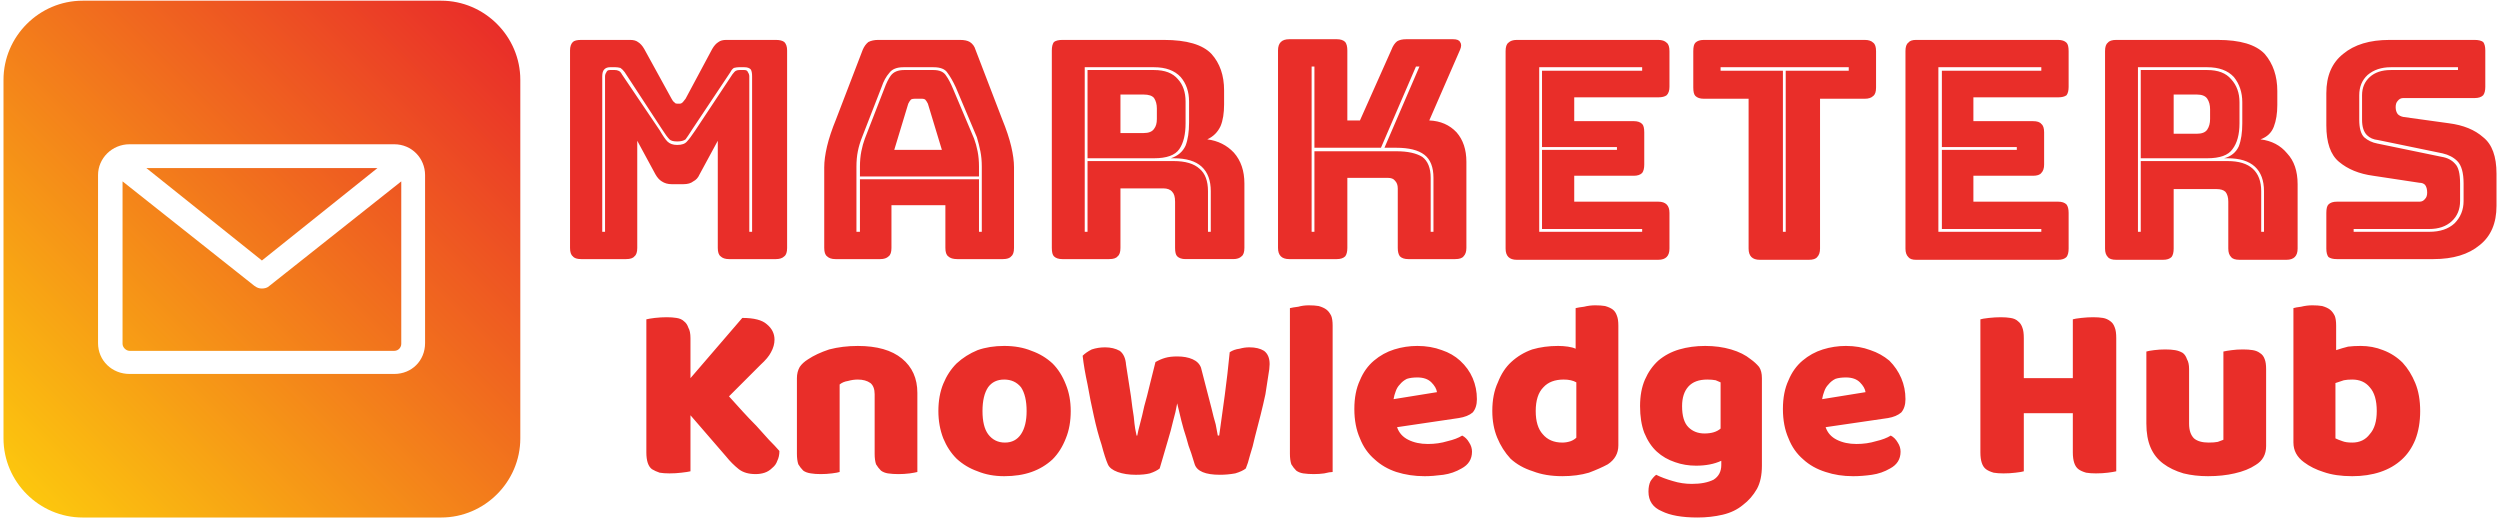
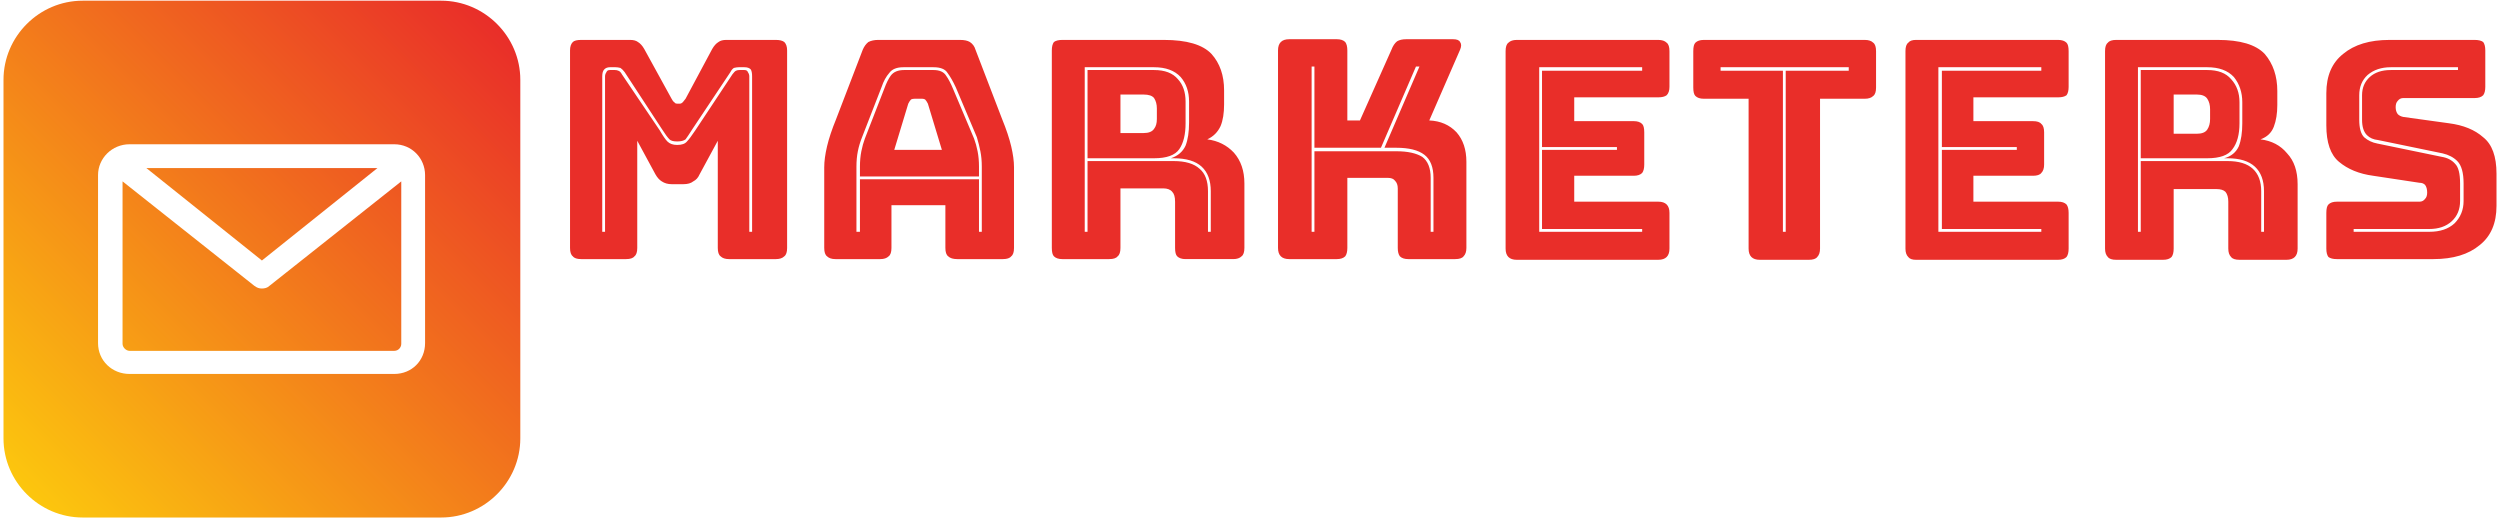
<svg xmlns="http://www.w3.org/2000/svg" version="1.2" viewBox="0 0 357 74" width="357" height="74">
  <title>svgexport-14</title>
  <defs>
    <linearGradient id="g1" x2="1" gradientUnits="userSpaceOnUse" gradientTransform="matrix(.826,-0.826,.82,.82,78.425,37.881)">
      <stop offset="0" stop-color="#fcc60e" />
      <stop offset="1" stop-color="#e92e29" />
    </linearGradient>
    <linearGradient id="g2" x2="1" gradientUnits="userSpaceOnUse" gradientTransform="matrix(67.178,-67.178,67.178,67.178,3.803,70.603)">
      <stop offset="0" stop-color="#fcc60e" />
      <stop offset="1" stop-color="#e92e29" />
    </linearGradient>
    <linearGradient id="g3" x2="1" gradientUnits="userSpaceOnUse" gradientTransform="matrix(.682,-0.682,.696,.696,82.771,68.123)">
      <stop offset="0" stop-color="#fcc60e" />
      <stop offset="1" stop-color="#e92e29" />
    </linearGradient>
  </defs>
  <style>
		.s0 { fill: url(#g1) } 
		.s1 { fill: url(#g2) } 
		.s2 { fill: url(#g3) } 
	</style>
  <path class="s0" d="m89.4 37h-6.4q-0.9 0-1.2-0.4-0.4-0.3-0.4-1.2v-28.2q0-0.8 0.4-1.2 0.3-0.3 1.2-0.3h7q0.7 0 1.1 0.3 0.5 0.3 0.9 1l3.9 7.1q0.2 0.4 0.4 0.5 0.1 0.2 0.4 0.2h0.4q0.2 0 0.4-0.2 0.1-0.1 0.4-0.5l3.8-7.1q0.4-0.7 0.9-1 0.4-0.3 1.1-0.3h7.1q0.8 0 1.2 0.3 0.4 0.4 0.4 1.2v28.2q0 0.9-0.4 1.2-0.4 0.4-1.2 0.4h-6.7q-0.8 0-1.2-0.4-0.4-0.3-0.4-1.2v-15.3l-2.6 4.8q-0.3 0.7-0.9 1-0.5 0.4-1.4 0.4h-1.7q-0.8 0-1.4-0.4-0.5-0.3-0.9-1l-2.6-4.8v15.3q0 0.9-0.4 1.2-0.3 0.4-1.2 0.4zm7.3-16.8q-0.8 0-1.1-0.3-0.4-0.4-1.1-1.5l-5.3-8.1q-0.3-0.4-0.6-0.6-0.4-0.1-0.7-0.1h-0.8q-0.5 0-0.8 0.3-0.3 0.3-0.3 1v22.2h0.4v-22.2q0-0.3 0.2-0.6 0.1-0.3 0.5-0.3h0.7q0.3 0 0.5 0.1 0.3 0.1 0.5 0.5l5.4 8q0.7 1.2 1.1 1.6 0.5 0.5 1.4 0.5 1 0 1.4-0.5 0.4-0.4 1.2-1.6l5.3-8q0.3-0.4 0.5-0.5 0.2-0.1 0.5-0.1h0.7q0.4 0 0.5 0.3 0.2 0.3 0.2 0.6v22.2h0.4v-22.2q0-0.7-0.2-1-0.3-0.3-0.9-0.3h-0.8q-0.3 0-0.7 0.1-0.3 0.2-0.5 0.6l-5.4 8.1q-0.7 1.1-1 1.5-0.4 0.3-1.2 0.3zm30.6 9.1v6.1q0 0.9-0.4 1.2-0.4 0.4-1.2 0.4h-6.4q-0.8 0-1.2-0.4-0.4-0.3-0.4-1.2v-11.5q0-1.3 0.4-3 0.4-1.7 1.3-3.9l3.8-9.9q0.3-0.7 0.8-1.1 0.6-0.3 1.4-0.3h11.7q0.9 0 1.4 0.3 0.6 0.4 0.8 1.1l3.8 9.9q0.9 2.2 1.3 3.9 0.4 1.7 0.4 3v11.5q0 0.9-0.4 1.2-0.3 0.4-1.2 0.4h-6.5q-0.9 0-1.3-0.4-0.4-0.3-0.4-1.2v-6.1zm12.5-3.7v7.5h0.4v-9.3q0-1.2-0.2-2.2-0.2-1-0.5-2l-3-7.1q-0.6-1.3-1.2-2.1-0.5-0.8-2-0.8h-4.3q-1.4 0-2 0.8-0.7 0.8-1.1 2l-2.8 7.2q-0.4 1-0.6 2-0.2 1-0.2 2.2v9.3h0.5v-7.5zm-17-0.4v-1.4q0-1.2 0.2-2.2 0.2-1 0.5-1.8l2.8-7.2q0.4-1.1 0.9-1.8 0.6-0.8 1.9-0.8h4.2q1.3 0 1.8 0.8 0.5 0.7 1 1.9l3 7.1q0.3 0.8 0.5 1.8 0.2 1 0.2 2.2v1.4zm6.9-10.4l-2 6.6h6.8l-2-6.6q-0.2-0.4-0.4-0.6-0.2-0.1-0.4-0.1h-1.1q-0.3 0-0.5 0.1-0.2 0.2-0.4 0.6zm28.7 22.2h-6.7q-0.8 0-1.2-0.4-0.3-0.3-0.3-1.2v-28.2q0-0.8 0.3-1.2 0.4-0.3 1.2-0.3h14.5q4.9 0 6.8 2 1.8 2 1.8 5.2v2q0 1.9-0.5 3.1-0.6 1.3-1.9 1.9 2.3 0.3 3.8 1.9 1.5 1.7 1.5 4.4v9.2q0 0.9-0.4 1.2-0.4 0.4-1.2 0.4h-6.8q-0.8 0-1.2-0.4-0.3-0.3-0.3-1.2v-6.6q0-1-0.4-1.4-0.4-0.5-1.3-0.5h-6.1v8.5q0 0.9-0.4 1.2-0.3 0.4-1.2 0.4zm-3.5-3.9h0.4v-10.1h12.3q2.5 0 3.7 1.1 1.2 1 1.2 3.2v5.8h0.4v-5.8q0-2.3-1.3-3.5-1.3-1.2-4-1.2h-0.4q1.5-0.5 2.1-1.8 0.5-1.3 0.5-3.3v-3q0-2.1-1.2-3.5-1.3-1.4-3.8-1.4h-9.9zm0.4-23.1h9.5q2.3 0 3.4 1.3 1.1 1.2 1.1 3.2v3.1q0 2.4-0.9 3.7-0.9 1.3-3.6 1.3h-9.5zm8 3.5h-3.3v5.5h3.3q1.1 0 1.5-0.6 0.4-0.5 0.4-1.4v-1.5q0-0.9-0.4-1.5-0.4-0.5-1.5-0.5zm27.6 23.5h-6.8q-0.8 0-1.2-0.4-0.4-0.4-0.4-1.2v-28.2q0-0.8 0.4-1.2 0.4-0.4 1.2-0.4h6.8q0.8 0 1.2 0.4 0.3 0.4 0.3 1.2v10h1.8l4.5-10.1q0.3-0.8 0.8-1.2 0.5-0.3 1.3-0.3h6.7q0.8 0 1 0.4 0.3 0.4 0 1.1l-4.4 10.1q2.4 0.1 3.9 1.7 1.4 1.6 1.4 4.2v12.3q0 0.8-0.4 1.2-0.3 0.4-1.2 0.4h-6.7q-0.8 0-1.2-0.4-0.3-0.4-0.3-1.2v-8.5q0-0.7-0.4-1.1-0.3-0.4-1-0.4h-5.8v10q0 0.8-0.3 1.2-0.4 0.4-1.2 0.4zm-3.6-3.9h0.4v-11.5h11.7q2.4 0 3.7 0.8 1.2 0.9 1.2 3v7.7h0.4v-7.7q0-2.3-1.3-3.3-1.3-1-4-1h-1.7l5-11.6h-0.5l-5 11.6h-9.5v-11.6h-0.4zm49.5 4h-20.2q-0.8 0-1.2-0.4-0.4-0.4-0.4-1.2v-28.2q0-0.9 0.4-1.2 0.4-0.4 1.2-0.4h20.2q0.8 0 1.2 0.4 0.4 0.3 0.4 1.2v5.1q0 0.8-0.4 1.2-0.4 0.3-1.2 0.3h-12v3.4h8.5q0.8 0 1.2 0.4 0.3 0.3 0.3 1.2v4.6q0 0.8-0.3 1.2-0.4 0.4-1.2 0.4h-8.5v3.7h12q0.8 0 1.2 0.4 0.4 0.4 0.4 1.2v5.1q0 0.8-0.4 1.2-0.4 0.4-1.2 0.4zm-2.3-4v-0.4h-14.3v-11.3h10.7v-0.4h-10.7v-10.9h14.3v-0.5h-14.7v23.5zm23.8 4h-7q-0.8 0-1.2-0.4-0.4-0.4-0.4-1.2v-21.4h-6.4q-0.8 0-1.2-0.4-0.3-0.3-0.3-1.2v-5.2q0-0.9 0.3-1.2 0.4-0.4 1.2-0.4h23q0.8 0 1.2 0.4 0.4 0.3 0.4 1.2v5.2q0 0.9-0.4 1.2-0.4 0.4-1.2 0.4h-6.4v21.4q0 0.8-0.4 1.2-0.3 0.4-1.2 0.4zm-3.7-27v23h0.4v-23h9v-0.5h-18.3v0.5zm39.3 27h-20.3q-0.8 0-1.1-0.4-0.4-0.4-0.4-1.2v-28.2q0-0.9 0.4-1.2 0.3-0.4 1.1-0.4h20.3q0.8 0 1.2 0.4 0.3 0.3 0.3 1.2v5.1q0 0.8-0.3 1.2-0.4 0.3-1.2 0.3h-12.1v3.4h8.5q0.9 0 1.2 0.4 0.4 0.3 0.4 1.2v4.6q0 0.8-0.4 1.2-0.3 0.4-1.2 0.4h-8.5v3.7h12.1q0.8 0 1.2 0.4 0.3 0.4 0.3 1.2v5.1q0 0.8-0.3 1.2-0.4 0.4-1.2 0.4zm-2.4-4v-0.4h-14.2v-11.3h10.7v-0.4h-10.7v-10.9h14.2v-0.5h-14.7v23.5zm17.4 4h-6.7q-0.9 0-1.2-0.4-0.4-0.4-0.4-1.2v-28.2q0-0.9 0.4-1.2 0.3-0.4 1.2-0.4h14.5q4.8 0 6.7 2 1.8 2.1 1.8 5.3v2q0 1.8-0.5 3.1-0.5 1.3-1.9 1.8 2.4 0.3 3.8 2 1.5 1.6 1.5 4.4v9.2q0 0.8-0.4 1.2-0.4 0.4-1.2 0.4h-6.7q-0.9 0-1.2-0.4-0.4-0.4-0.4-1.2v-6.7q0-0.9-0.4-1.4-0.4-0.4-1.3-0.4h-6.1v8.5q0 0.8-0.3 1.2-0.4 0.4-1.2 0.4zm-3.6-4h0.4v-10.1h12.4q2.4 0 3.6 1.1 1.2 1.1 1.2 3.2v5.8h0.4v-5.8q0-2.3-1.3-3.5-1.3-1.2-3.9-1.2h-0.5q1.5-0.4 2.1-1.7 0.5-1.3 0.5-3.3v-3q0-2.1-1.2-3.6-1.3-1.4-3.8-1.4h-9.9zm0.4-23.1h9.5q2.3 0 3.4 1.3 1.2 1.3 1.2 3.3v3q0 2.4-1 3.7-0.9 1.3-3.6 1.3h-9.5zm8 3.5h-3.3v5.6h3.3q1.1 0 1.5-0.6 0.4-0.6 0.4-1.5v-1.4q0-0.9-0.4-1.5-0.4-0.6-1.5-0.6zm33.8 23.5h-13.8q-0.8 0-1.2-0.3-0.3-0.4-0.3-1.2v-5.1q0-0.9 0.3-1.2 0.4-0.4 1.2-0.4h11.8q0.5 0 0.8-0.4 0.3-0.3 0.3-0.9 0-0.7-0.3-1.1-0.3-0.3-0.8-0.3l-6.6-1q-3-0.4-4.9-2-1.8-1.5-1.8-5.2v-4.6q0-3.7 2.4-5.6 2.4-2 6.6-2h12.2q0.8 0 1.2 0.3 0.3 0.4 0.3 1.2v5.2q0 0.8-0.3 1.2-0.4 0.4-1.2 0.4h-10.2q-0.5 0-0.8 0.4-0.3 0.3-0.3 0.9 0 0.6 0.3 1 0.3 0.3 0.8 0.4l6.5 0.9q3.1 0.4 4.9 2 1.9 1.5 1.9 5.2v4.6q0 3.7-2.4 5.6-2.4 2-6.6 2zm3.5-27v-0.4h-9.6q-2 0-3.3 1.1-1.2 1.1-1.2 2.9v3.5q0 1.8 0.7 2.5 0.8 0.7 1.9 0.9l9.2 1.9q1.2 0.2 1.9 1 0.7 0.7 0.7 2.8v2.5q0 1.8-1.2 2.9-1.2 1.1-3.2 1.1h-10.8v0.4h10.8q2.3 0 3.6-1.2 1.3-1.3 1.3-3.2v-2.5q0-2.3-0.9-3.2-0.8-0.8-2.1-1.1l-9.2-1.9q-1-0.1-1.6-0.7-0.7-0.7-0.7-2.2v-3.5q0-1.6 1.1-2.6 1.1-1 3-1z" />
  <g>
    <path class="s1" d="m74.3 11.4v51.2c0 6.2-5.1 11.3-11.3 11.3h-51.2c-6.2 0-11.3-5.1-11.3-11.3v-51.2c0-6.2 5.1-11.3 11.3-11.3h51.2c6.2 0 11.3 5.1 11.3 11.3zm-13.6 13.6c0-2.4-1.9-4.4-4.4-4.4h-37.8c-2.5 0-4.5 2-4.5 4.4v24c0 2.5 2 4.4 4.5 4.4h37.8c2.5 0 4.4-1.9 4.4-4.4zm-23.3 12.2l-16.5-13.2h33zm0 4c-0.4 0-0.7-0.1-1.1-0.4l-18.8-14.9v23.2c0 0.5 0.5 1 1 1h37.8c0.6 0 1-0.5 1-1v-23.2l-18.8 14.9c-0.3 0.3-0.7 0.4-1.1 0.4z" />
  </g>
-   <path class="s2" d="m103.7 65.2l-5.1-5.9v8q-0.4 0.1-1.3 0.2-0.8 0.1-1.7 0.1-0.8 0-1.4-0.1-0.6-0.2-1.1-0.5-0.4-0.3-0.6-0.9-0.2-0.6-0.2-1.5v-19q0.4-0.1 1.2-0.2 0.9-0.1 1.7-0.1 0.8 0 1.4 0.1 0.7 0.1 1.1 0.5 0.4 0.3 0.6 0.9 0.3 0.5 0.3 1.5v5.7l7.4-8.6q2.5 0 3.5 0.9 1.1 0.9 1.1 2.2 0 0.9-0.5 1.8-0.4 0.8-1.5 1.8l-4.5 4.5q0.9 1 1.9 2.1 1 1.1 2 2.1 0.9 1 1.8 2 0.9 0.9 1.5 1.6 0 0.8-0.3 1.4-0.2 0.6-0.7 1-0.5 0.5-1.1 0.7-0.6 0.2-1.3 0.2-1.5 0-2.4-0.7-1-0.8-1.8-1.8zm21.2-0.4v-8.5q0-1.1-0.6-1.6-0.7-0.5-1.8-0.5-0.7 0-1.4 0.2-0.7 0.1-1.2 0.5v12.5q-0.3 0.1-1.1 0.2-0.8 0.1-1.6 0.1-0.8 0-1.4-0.1-0.7-0.1-1.1-0.4-0.4-0.4-0.7-0.9-0.2-0.6-0.2-1.5v-10.8q0-0.9 0.4-1.6 0.4-0.6 1.2-1.1 1.2-0.8 3-1.4 1.9-0.5 4.1-0.5 4.1 0 6.3 1.8 2.2 1.8 2.2 4.9v11.3q-0.4 0.1-1.1 0.2-0.8 0.1-1.6 0.1-0.8 0-1.5-0.1-0.6-0.1-1-0.4-0.4-0.4-0.7-0.9-0.2-0.6-0.2-1.5zm28-6.1q0 2.2-0.7 3.9-0.7 1.8-1.9 3-1.3 1.2-3 1.8-1.7 0.6-3.9 0.6-2.1 0-3.8-0.7-1.7-0.6-3-1.8-1.2-1.2-1.9-2.9-0.7-1.8-0.7-3.9 0-2.2 0.7-3.9 0.7-1.7 1.9-2.9 1.3-1.2 3-1.9 1.7-0.6 3.8-0.6 2.2 0 3.9 0.7 1.7 0.6 3 1.8 1.2 1.2 1.9 3 0.7 1.7 0.7 3.8zm-12.6 0q0 2.2 0.8 3.3 0.9 1.2 2.4 1.2 1.5 0 2.3-1.2 0.8-1.2 0.8-3.3 0-2.2-0.8-3.4-0.9-1.1-2.4-1.1-1.5 0-2.3 1.1-0.8 1.2-0.8 3.4zm25.3 8.2q-0.5 0.4-1.4 0.7-0.8 0.2-2 0.2-1.5 0-2.6-0.4-1.1-0.4-1.4-1.1-0.4-0.9-0.9-2.8-0.6-1.8-1.1-4.1-0.5-2.2-0.9-4.5-0.5-2.3-0.7-4.1 0.5-0.5 1.3-0.9 0.9-0.3 1.9-0.3 1.2 0 2.1 0.5 0.8 0.6 0.9 2 0.4 2.7 0.7 4.5 0.2 1.7 0.4 2.9 0.1 1.1 0.2 1.7 0.1 0.6 0.2 1h0.1q0.1-0.6 0.4-1.7 0.3-1.1 0.6-2.5 0.4-1.4 0.8-3.1 0.4-1.6 0.8-3.2 0.7-0.4 1.4-0.6 0.7-0.2 1.7-0.2 1.3 0 2.2 0.4 0.9 0.4 1.2 1.2 0.4 1.6 0.8 3.1 0.4 1.5 0.7 2.7 0.3 1.3 0.6 2.3 0.2 1 0.3 1.6h0.2q0.4-2.8 0.8-5.8 0.4-3 0.7-6.1 0.6-0.4 1.4-0.5 0.7-0.2 1.4-0.2 1.3 0 2.1 0.5 0.8 0.6 0.8 1.9 0 0.6-0.2 1.7-0.2 1.2-0.4 2.6-0.3 1.4-0.7 3-0.4 1.6-0.8 3.1-0.3 1.4-0.7 2.6-0.3 1.2-0.6 1.9-0.5 0.4-1.5 0.7-1.1 0.2-2.2 0.2-3.1 0-3.6-1.5-0.2-0.6-0.5-1.6-0.4-1-0.7-2.2-0.4-1.2-0.7-2.4-0.3-1.3-0.6-2.5-0.2 1.2-0.6 2.6-0.3 1.3-0.7 2.6-0.4 1.3-0.7 2.4-0.3 1-0.5 1.7zm24.7-20.4v20.9q-0.4 0-1.2 0.2-0.7 0.1-1.5 0.1-0.8 0-1.5-0.1-0.6-0.1-1-0.4-0.4-0.4-0.7-0.9-0.2-0.6-0.2-1.5v-20.8q0.4-0.1 1.2-0.2 0.7-0.2 1.5-0.2 0.8 0 1.4 0.1 0.7 0.2 1.1 0.5 0.4 0.3 0.7 0.9 0.2 0.5 0.2 1.4zm13.1 21.5q-2.1 0-4-0.6-1.8-0.6-3.1-1.8-1.4-1.2-2.1-3-0.8-1.8-0.8-4.2 0-2.4 0.8-4.1 0.7-1.7 2-2.8 1.3-1.1 2.9-1.6 1.6-0.5 3.3-0.5 1.9 0 3.5 0.6 1.5 0.5 2.6 1.5 1.2 1.1 1.8 2.5 0.6 1.4 0.6 3 0 1.2-0.6 1.9-0.7 0.6-2 0.8l-8.8 1.3q0.4 1.2 1.6 1.8 1.2 0.6 2.8 0.6 1.5 0 2.8-0.4 1.3-0.3 2.1-0.8 0.6 0.3 1 1 0.4 0.6 0.4 1.3 0 1.6-1.5 2.4-1.2 0.7-2.6 0.9-1.5 0.2-2.7 0.2zm-1-14.1q-0.9 0-1.5 0.2-0.6 0.3-1 0.8-0.4 0.4-0.6 1-0.2 0.5-0.3 1.1l6.2-1q-0.1-0.7-0.8-1.4-0.7-0.7-2-0.7zm10.7 4.8q0-2.4 0.8-4.1 0.7-1.8 1.9-2.9 1.3-1.2 3-1.8 1.7-0.5 3.7-0.5 0.7 0 1.4 0.1 0.7 0.1 1.1 0.3v-5.8q0.4-0.1 1.2-0.2 0.8-0.2 1.6-0.2 0.8 0 1.4 0.1 0.7 0.2 1.1 0.5 0.4 0.3 0.6 0.9 0.2 0.5 0.2 1.4v17.1q0 1.7-1.5 2.7-1.1 0.6-2.7 1.2-1.7 0.5-3.8 0.5-2.4 0-4.2-0.7-1.9-0.6-3.2-1.8-1.2-1.3-1.9-3-0.7-1.7-0.7-3.8zm10.2-4.5q-1.9 0-2.9 1.1-1.1 1.1-1.1 3.4 0 2.2 1 3.3 1 1.2 2.8 1.2 0.6 0 1.2-0.2 0.5-0.2 0.8-0.5v-7.9q-0.7-0.4-1.8-0.4zm20.2-4.8q2 0 3.7 0.5 1.7 0.5 2.8 1.4 0.7 0.5 1.2 1.1 0.4 0.6 0.4 1.6v12.5q0 2-0.7 3.3-0.8 1.4-2 2.3-1.2 1-2.9 1.4-1.7 0.4-3.6 0.4-3.3 0-5.1-0.9-1.9-0.8-1.9-2.8 0-0.9 0.3-1.5 0.4-0.6 0.8-0.9 1 0.5 2.4 0.9 1.3 0.4 2.7 0.4 1.9 0 3.1-0.6 1.1-0.7 1.1-2.1v-0.6q-1.5 0.7-3.6 0.7-1.6 0-3-0.5-1.5-0.5-2.6-1.5-1.1-1-1.8-2.7-0.6-1.6-0.6-3.8 0-2.2 0.7-3.8 0.7-1.6 1.9-2.7 1.3-1.1 3-1.6 1.7-0.5 3.7-0.5zm2.2 11.8v-6.6q-0.2-0.1-0.7-0.3-0.5-0.1-1.2-0.1-1.8 0-2.7 1-0.9 1-0.9 2.8 0 2.1 0.9 3 0.9 0.9 2.3 0.9 1.5 0 2.3-0.7zm18.9 6.8q-2.1 0-3.9-0.6-1.9-0.6-3.2-1.8-1.4-1.2-2.1-3-0.8-1.8-0.8-4.2 0-2.4 0.8-4.1 0.7-1.7 2-2.8 1.3-1.1 2.9-1.6 1.6-0.5 3.3-0.5 1.9 0 3.5 0.6 1.5 0.5 2.7 1.5 1.1 1.1 1.7 2.5 0.6 1.4 0.6 3 0 1.2-0.6 1.9-0.7 0.6-1.9 0.8l-8.9 1.3q0.4 1.2 1.6 1.8 1.2 0.6 2.8 0.6 1.5 0 2.8-0.4 1.3-0.3 2.1-0.8 0.6 0.3 1 1 0.4 0.6 0.4 1.3 0 1.6-1.5 2.4-1.2 0.7-2.6 0.9-1.4 0.2-2.7 0.2zm-1-14.1q-0.9 0-1.5 0.2-0.6 0.3-1 0.8-0.4 0.4-0.6 1-0.2 0.5-0.3 1.1l6.2-1q-0.1-0.7-0.8-1.4-0.7-0.7-2-0.7zm38.6-5.6v19q-0.4 0.1-1.2 0.2-0.8 0.1-1.7 0.1-0.8 0-1.4-0.1-0.7-0.2-1.1-0.5-0.4-0.3-0.6-0.9-0.2-0.6-0.2-1.5v-5.6h-7v8.3q-0.3 0.1-1.2 0.2-0.8 0.1-1.7 0.1-0.8 0-1.4-0.1-0.7-0.2-1.1-0.5-0.4-0.3-0.6-0.9-0.2-0.6-0.2-1.5v-19q0.3-0.1 1.2-0.2 0.9-0.1 1.7-0.1 0.8 0 1.4 0.1 0.7 0.1 1.1 0.5 0.4 0.3 0.6 0.9 0.2 0.5 0.2 1.5v5.7h7v-8.4q0.3-0.1 1.2-0.2 0.9-0.1 1.7-0.1 0.8 0 1.4 0.1 0.6 0.1 1.1 0.5 0.4 0.3 0.6 0.9 0.2 0.5 0.2 1.5zm4.3 12.2v-10.3q0.3-0.1 1.1-0.2 0.8-0.1 1.6-0.1 0.8 0 1.4 0.1 0.6 0.1 1.1 0.4 0.4 0.3 0.6 0.9 0.3 0.5 0.3 1.4v7.8q0 1.4 0.7 2.1 0.7 0.6 2.1 0.6 0.8 0 1.3-0.1 0.5-0.2 0.8-0.3v-12.6q0.4-0.1 1.2-0.2 0.7-0.1 1.6-0.1 0.8 0 1.4 0.1 0.6 0.1 1 0.4 0.5 0.3 0.7 0.9 0.2 0.5 0.2 1.4v11q0 1.8-1.5 2.7-1.2 0.8-3 1.2-1.7 0.4-3.8 0.4-1.9 0-3.5-0.4-1.7-0.5-2.9-1.4-1.2-0.9-1.8-2.3-0.6-1.4-0.6-3.4zm21 2.7v-19.2q0.3-0.1 1.1-0.2 0.8-0.2 1.6-0.2 0.8 0 1.4 0.1 0.7 0.2 1.1 0.5 0.4 0.3 0.7 0.9 0.2 0.5 0.2 1.4v3.5q0.9-0.3 1.7-0.5 0.8-0.1 1.8-0.1 1.7 0 3.2 0.6 1.6 0.6 2.8 1.8 1.1 1.2 1.8 2.9 0.7 1.7 0.7 4 0 2.3-0.7 4.1-0.7 1.7-1.9 2.8-1.3 1.2-3.1 1.8-1.8 0.6-4 0.6-2.4 0-4.1-0.6-1.6-0.5-2.8-1.4-1.5-1.1-1.5-2.8zm8.4 0q1.6 0 2.5-1.2 1-1.1 1-3.3 0-2.3-1-3.4-0.9-1.1-2.5-1.1-0.7 0-1.2 0.1-0.6 0.2-1.2 0.4v7.9q0.4 0.2 1 0.4 0.5 0.2 1.4 0.2z" />
</svg>